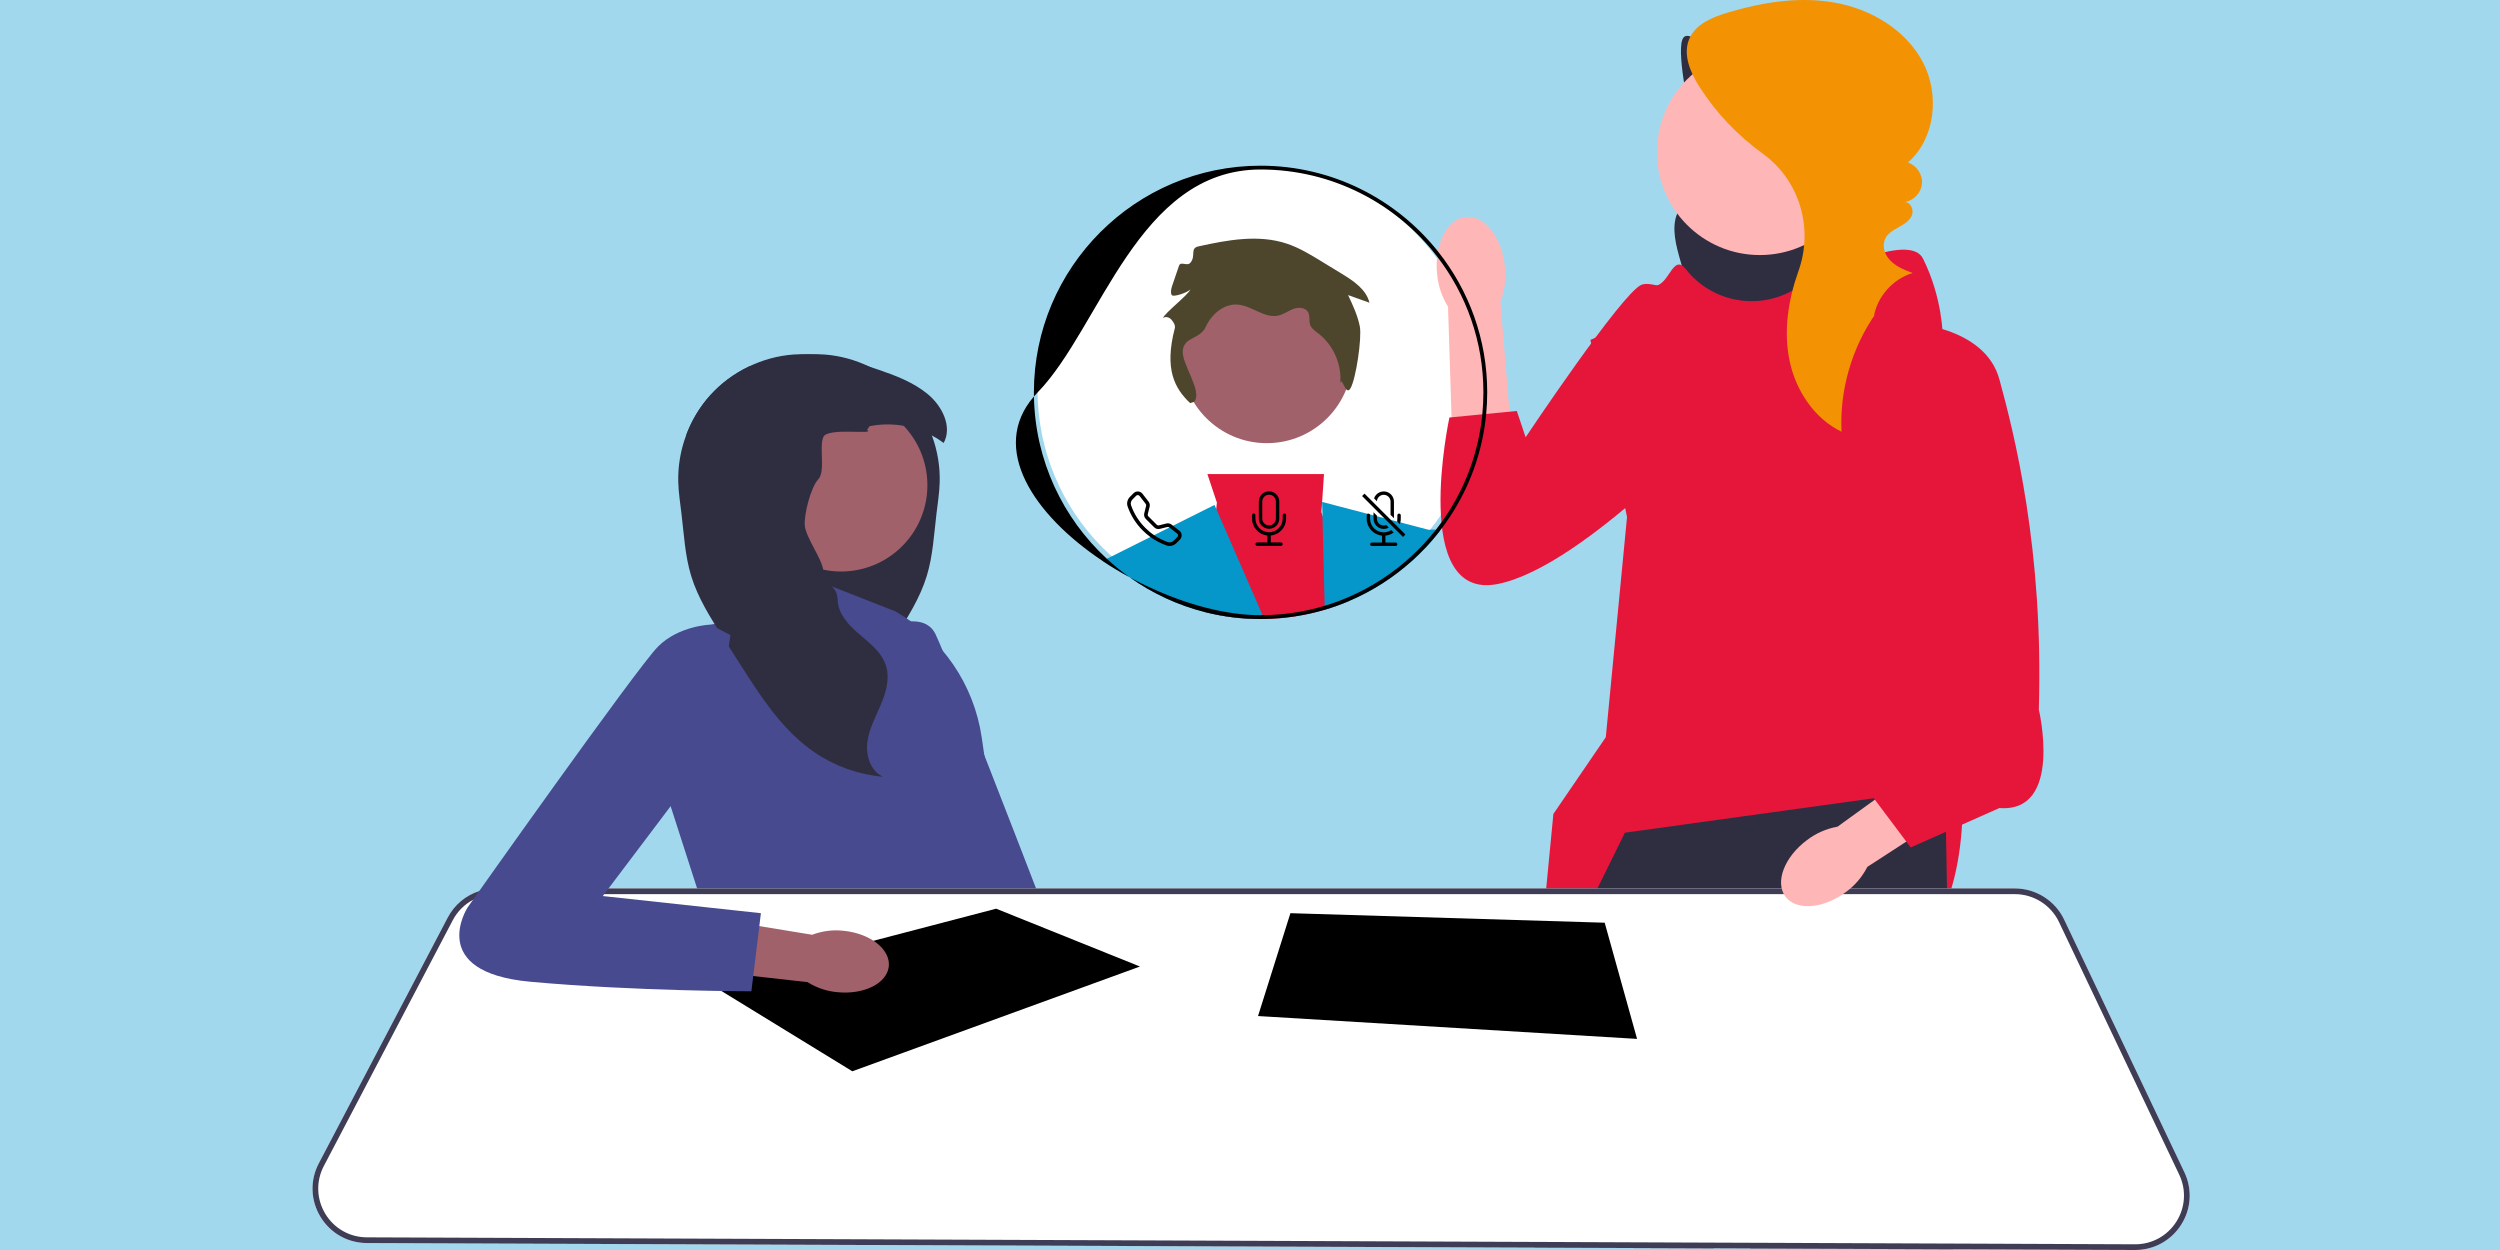
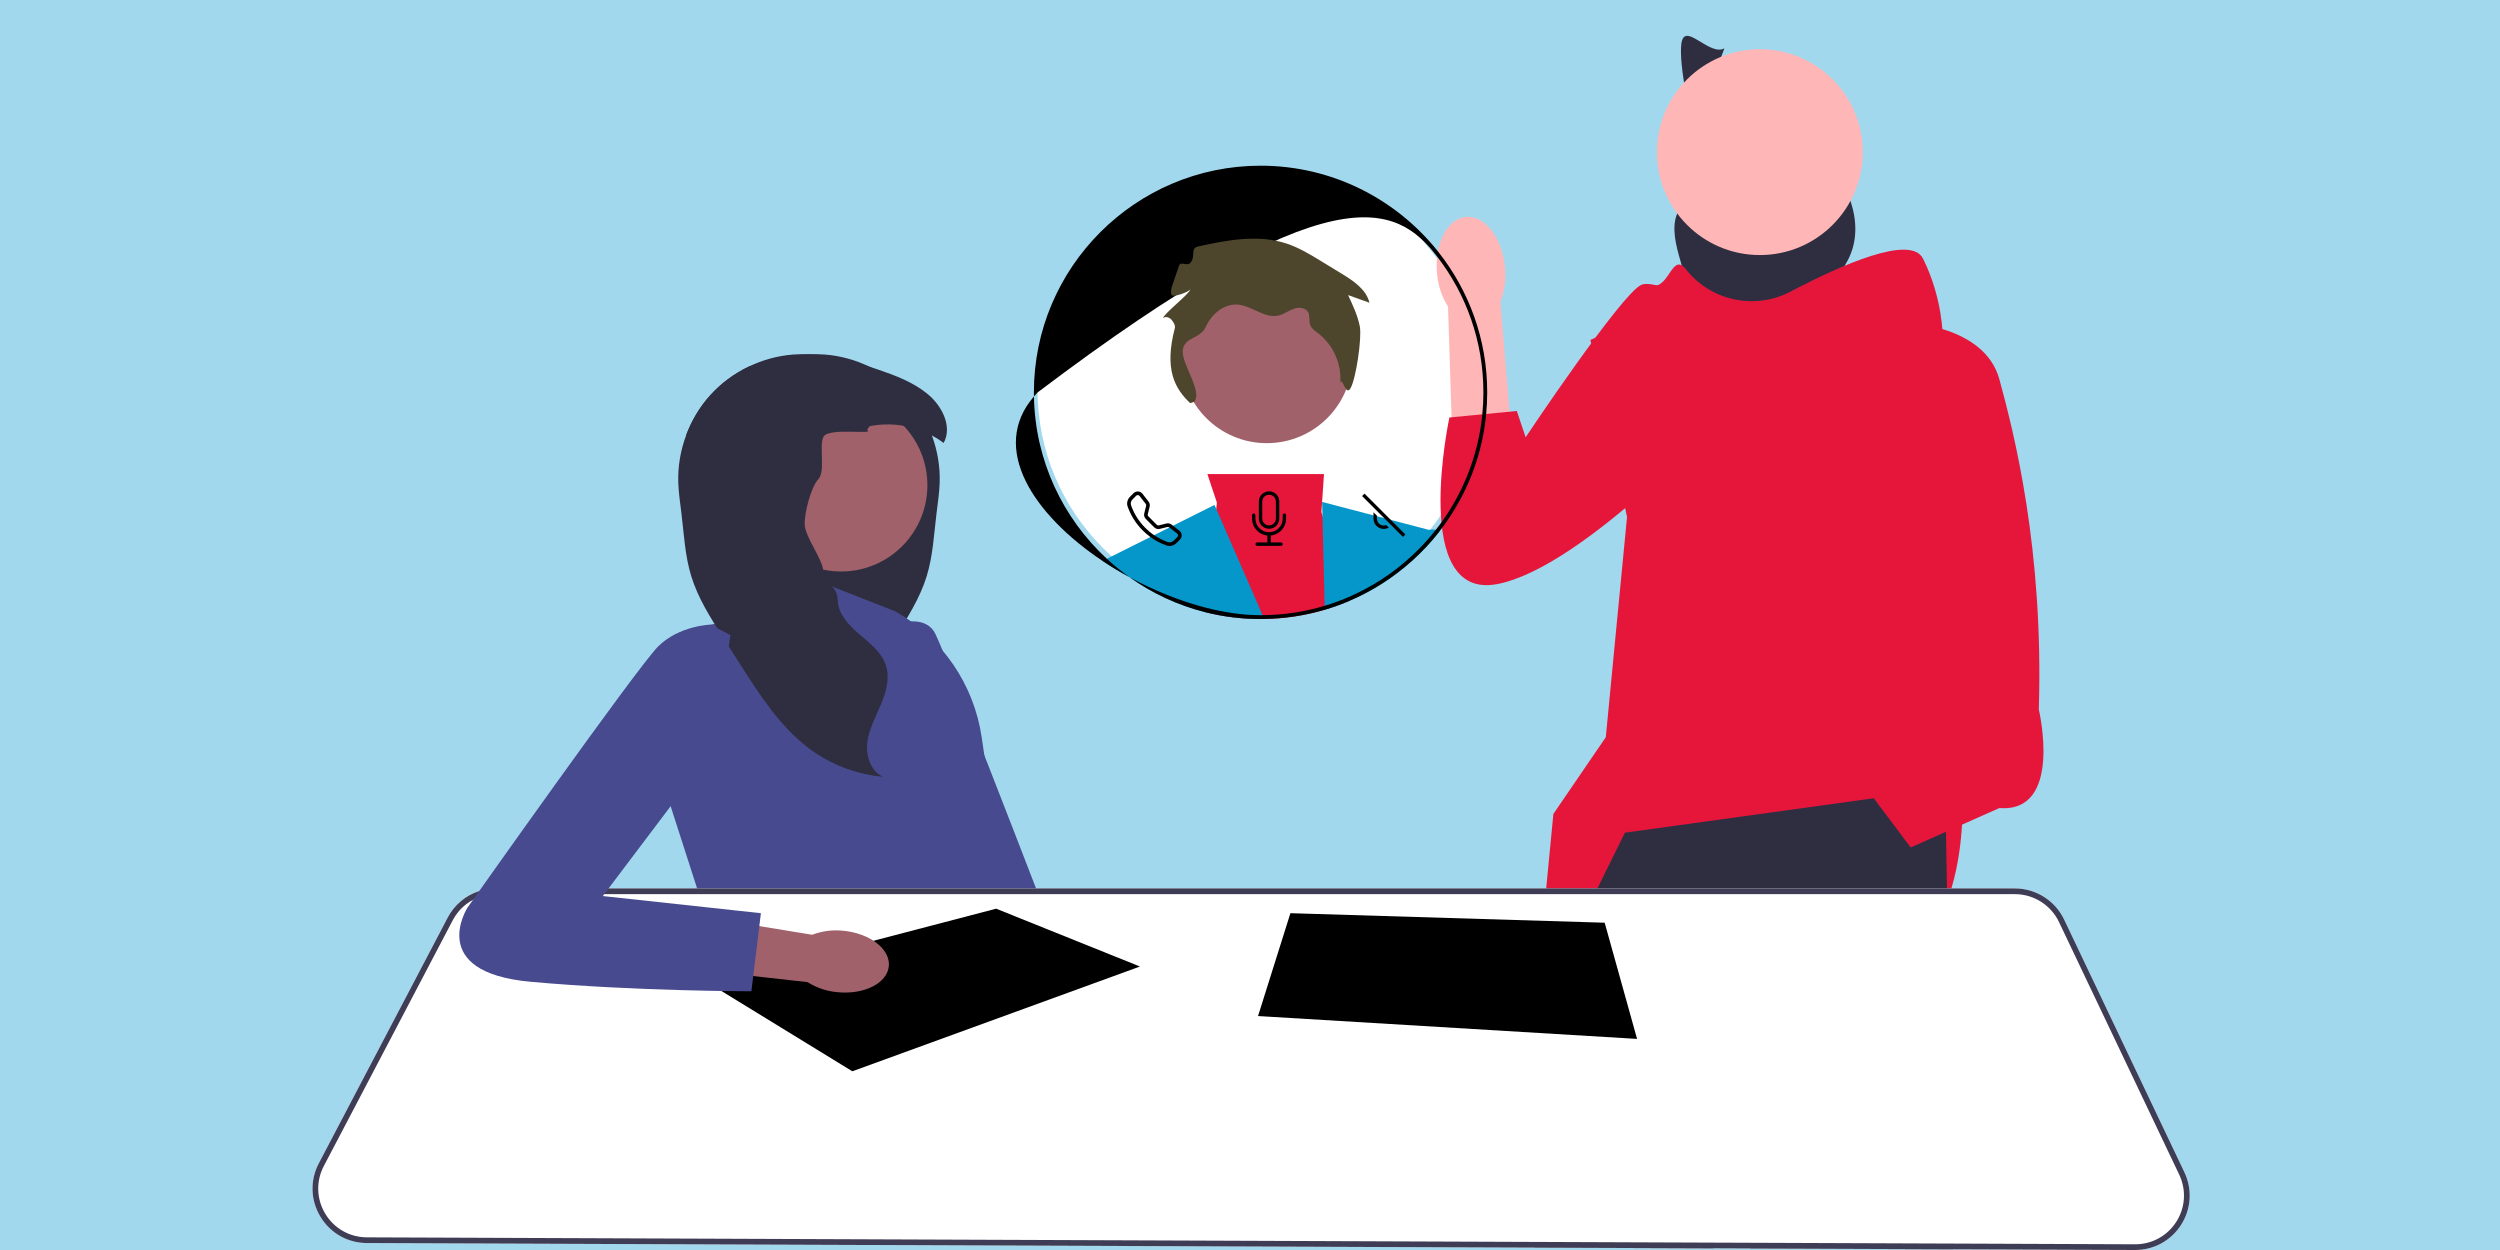
<svg xmlns="http://www.w3.org/2000/svg" width="600" height="300" viewBox="0 0 600 300" fill="none">
  <rect width="600" height="300" fill="#A2D8EE" />
  <g clip-path="url(#clip0_620_2936)">
    <ellipse cx="302" cy="93.5" rx="53" ry="53.5" fill="white" />
    <path d="M413.86 11.59C410.456 13.503 404.962 5.938 403.718 9.638C402.473 13.339 405.488 28.271 407.043 31.852C407.817 33.632 408.91 35.26 409.668 37.046C410.427 38.832 410.834 40.886 410.163 42.707C408.996 45.877 405.145 47.166 403.235 49.951C401.011 53.196 401.909 57.566 402.949 61.359C403.845 64.629 404.8 67.928 406.525 70.847C408.25 73.766 410.851 76.307 414.101 77.273C418.239 78.503 422.662 77.041 426.651 75.392C430.486 73.806 434.281 72.008 437.543 69.442C440.805 66.876 443.526 63.47 444.667 59.479C446.097 54.474 444.902 48.996 442.426 44.416C439.949 39.837 436.286 36.022 432.527 32.421C426.196 26.355 419.458 20.713 412.375 15.546L413.86 11.59Z" fill="#2F2E41" />
    <path d="M464.479 268.435L461.266 298.428L461.12 299.799L424.764 299.657L424.572 298.281L420.723 270.799L464.479 268.435Z" fill="#FFB6B6" />
    <path d="M408.893 298.222C408.893 298.674 408.888 299.131 408.883 299.593L371.143 299.447L371.02 298.071L368.693 271.982L407.718 267.251C407.718 267.251 408.975 281.088 408.893 298.222Z" fill="#FFB6B6" />
    <path d="M404.692 64.72C410.687 72.272 421.256 74.46 429.786 69.965C441.962 63.549 458.587 56.195 461.525 62.071C466.255 71.532 466.255 80.713 466.255 80.713L470.985 190.974C470.985 190.974 473.351 235.494 443.786 231.565C414.221 227.635 368.099 244.191 368.099 244.191L372.81 195.345L385.39 176.928L390.486 124.091L381.699 81.584L392.343 76.854C392.343 76.854 393.525 68.575 397.073 68.575C400.621 68.575 401.477 60.623 404.597 64.599C404.628 64.639 404.66 64.679 404.692 64.72Z" fill="#E6163B" />
    <path d="M468.831 299.831L461.12 299.799L424.764 299.657L420.033 299.639L419.759 298.263L412.444 261.341L411.302 298.231L411.26 299.602L408.883 299.593L371.143 299.447L368.437 299.433L368.428 298.062L368.268 271.987L368.121 247.842L368.098 244.189L368.103 244.185L379.403 221.278L382.699 214.595L383.376 213.223L389.977 199.843L449.705 191.574L450.619 191.446L466.847 189.201L466.966 195.852L467.035 199.628L467.277 213.223L467.305 214.595L467.332 216.163L468.804 298.455L468.831 299.831Z" fill="#2F2E41" />
    <path d="M422.362 61.213C436.002 61.213 447.059 50.155 447.059 36.515C447.059 22.875 436.002 11.818 422.362 11.818C408.722 11.818 397.664 22.875 397.664 36.515C397.664 50.155 408.722 61.213 422.362 61.213Z" fill="#FFB6B6" />
-     <path d="M450.203 75.195C444.439 83.418 441.491 93.578 441.959 103.609C435.423 100.443 431.012 93.754 429.51 86.648C428.009 79.543 429.154 72.082 431.567 65.233C431.591 65.164 431.615 65.096 431.64 65.027C435.303 54.746 431.899 43.255 423.052 36.864C417.084 32.553 411.908 27.144 407.935 20.945C405.693 17.445 403.786 13.054 405.462 9.25C407.006 5.744 410.994 4.106 414.664 3.01C423.044 0.507 431.949 -0.918 440.551 0.666C449.152 2.25 457.433 7.197 461.498 14.941C465.563 22.685 464.499 33.254 457.9 38.995C459.981 39.668 461.454 41.874 461.277 44.054C461.1 46.234 459.292 48.174 457.129 48.502C458.54 48.453 459.373 50.311 458.87 51.63C458.366 52.949 457.069 53.768 455.831 54.447C454.068 55.414 452.114 56.425 452.106 58.958C452.103 59.973 452.466 60.959 453.057 61.784C454.491 63.784 456.805 64.684 459.034 65.53C454.321 66.918 450.563 71.13 449.719 75.97L450.203 75.195Z" fill="#F39303" />
    <path d="M344.888 65.64C344.214 58.569 347.317 52.49 351.817 52.062C356.317 51.633 360.51 57.018 361.183 64.092C361.491 66.914 361.118 69.769 360.097 72.417L362.574 102.413L348.473 103.276L347.528 73.613C346.024 71.204 345.119 68.471 344.888 65.64Z" fill="#FFB6B6" />
    <path d="M421.715 79.871C421.715 79.871 398.677 66.319 393.934 68.352C389.191 70.384 366.153 104.941 366.153 104.941L364.035 98.635L347.858 100.198C347.858 100.198 338.372 144.241 359.377 140.175C380.382 136.11 414.939 98.165 414.939 98.165L421.715 79.871Z" fill="#E6163B" />
    <path d="M207.977 152.684C207.977 152.684 220.984 145.058 224.487 152.129C227.99 159.201 260.352 243.557 260.352 243.557L239.498 247.617L207.977 152.684Z" fill="#474A8E" />
    <path d="M179.606 102.292L180.219 103.165C177.933 104.484 177.596 107.814 178.668 110.23C179.74 112.646 181.814 114.436 183.609 116.377C185.404 118.318 187.04 120.722 186.874 123.361C186.687 126.329 184.267 128.773 183.93 131.729C183.443 136.033 187.45 139.809 187.251 144.137C187.101 147.442 184.559 150.098 182.038 152.242C180.064 153.923 177.917 155.612 176.585 157.78C176.219 158.377 175.915 159.014 175.692 159.696C174.697 162.774 175.635 166.128 176.897 169.104C178.156 172.08 179.76 174.987 180.154 178.195C180.544 181.403 179.334 185.106 176.382 186.421C182.261 185.918 187.998 183.867 192.867 180.534C193.305 180.233 193.731 179.925 194.154 179.608C201.056 174.411 205.904 166.903 210.57 159.587C210.955 158.986 211.337 158.381 211.723 157.78C212.758 156.152 213.797 154.528 214.837 152.899C217.801 148.246 220.802 143.524 222.417 138.254C223.904 133.394 224.155 128.257 224.764 123.21C225.061 120.738 225.451 118.273 225.524 115.784C225.641 111.955 224.988 108.11 223.656 104.517C222.353 100.984 220.395 97.692 217.874 94.89C215.292 92.019 212.133 89.684 208.657 88.004C205.291 86.375 201.629 85.364 197.897 85.084C196.647 84.991 195.4 84.975 194.154 85.031C189.237 85.234 184.377 86.477 179.65 88.004C176.175 89.684 173.016 92.019 170.433 94.89C167.912 97.692 165.955 100.984 164.652 104.517C169.183 102.097 174.567 101.265 179.606 102.292Z" fill="#2F2E41" />
    <path d="M214.844 146.711L191.53 137.568L190.94 146.711L170.503 149.911L160.903 193.338L169.588 220.309L234.501 222.137L232.215 212.995C232.215 212.995 242.729 201.109 236.329 181.91L235.618 177.024C233.76 164.248 226.088 153.054 214.844 146.711Z" fill="#474A8E" />
    <path d="M201.868 137.158C213.305 137.158 222.576 127.886 222.576 116.45C222.576 105.014 213.305 95.742 201.868 95.742C190.432 95.742 181.161 105.014 181.161 116.45C181.161 127.886 190.432 137.158 201.868 137.158Z" fill="#A0616A" />
    <path d="M162.784 115.784C162.857 118.273 163.247 120.738 163.543 123.21C164.152 128.257 164.404 133.394 165.89 138.254C167.506 143.524 170.507 148.246 173.471 152.899C174.51 154.528 175.55 156.152 176.585 157.78C176.971 158.381 177.352 158.986 177.738 159.587C182.403 166.903 187.251 174.411 194.154 179.608C194.576 179.925 195.003 180.233 195.441 180.534C200.309 183.867 206.047 185.918 211.926 186.421C208.974 185.106 207.764 181.403 208.154 178.195C208.548 174.987 210.152 172.08 211.41 169.104C212.673 166.128 213.611 162.774 212.616 159.696C212.393 159.014 212.088 158.377 211.723 157.78C210.391 155.612 208.243 153.923 206.27 152.242C203.748 150.098 201.207 147.442 201.056 144.137C200.857 139.809 198.092 141.259 197.605 136.955C197.268 133.999 193.326 128.96 193.139 125.992C192.972 123.353 194.592 116.97 196.387 115.029C198.182 113.088 196.533 107.294 197.605 104.878C198.677 102.462 210.375 104.484 208.089 103.165L208.702 102.292C213.741 101.265 219.125 102.097 223.656 104.517C224.643 105.041 225.585 105.637 226.478 106.312C228.634 102.373 226.076 97.375 222.596 94.537C219.19 91.751 214.991 90.143 210.826 88.726C210.107 88.483 209.384 88.239 208.657 88.004C203.931 86.477 199.071 85.234 194.154 85.031C192.907 84.975 191.661 84.991 190.41 85.084C186.679 85.364 183.017 86.375 179.651 88.004C176.175 89.684 173.016 92.019 170.434 94.89C167.912 97.692 165.955 100.984 164.652 104.517C163.32 108.11 162.666 111.955 162.784 115.784Z" fill="#2F2E41" />
    <path d="M524.249 281.322L495.386 220.674C493.233 216.149 488.602 213.223 483.588 213.223H119.018C117.633 213.223 116.284 213.438 115.014 213.849C111.8 214.878 109.066 217.127 107.448 220.217L76.51 279.196C74.37 283.269 74.512 288.06 76.889 292C79.261 295.945 83.426 298.313 88.029 298.331L368.437 299.433L371.143 299.447L408.883 299.593L411.261 299.602L420.033 299.639L424.764 299.657L461.12 299.799L468.831 299.831L512.4 300H512.455C516.953 300 521.072 297.733 523.486 293.934C525.908 290.117 526.192 285.399 524.249 281.322Z" fill="white" />
    <path d="M524.249 281.322L495.386 220.674C493.233 216.149 488.602 213.223 483.588 213.223H119.018C117.633 213.223 116.284 213.438 115.014 213.849C111.8 214.878 109.066 217.127 107.448 220.217L76.51 279.196C74.37 283.269 74.512 288.06 76.889 292C79.261 295.945 83.426 298.313 88.029 298.331L368.437 299.433L371.143 299.447L408.883 299.593L411.261 299.602L420.033 299.639L424.764 299.657L461.12 299.799L468.831 299.831L512.4 300H512.455C516.953 300 521.072 297.733 523.486 293.934C525.908 290.117 526.192 285.399 524.249 281.322ZM522.329 293.198C520.167 296.603 516.483 298.629 512.455 298.629H512.405L468.804 298.455L461.266 298.427L424.572 298.281L419.759 298.263L411.302 298.231L408.893 298.222L371.02 298.071L368.428 298.062L88.034 296.96C83.915 296.942 80.185 294.825 78.064 291.296C75.938 287.767 75.81 283.479 77.726 279.831L108.664 220.857C109.779 218.732 111.48 217.049 113.514 215.966C115.174 215.079 117.057 214.595 119.018 214.595H483.588C488.076 214.595 492.218 217.214 494.147 221.264L523.01 281.907C524.752 285.564 524.496 289.783 522.329 293.198Z" fill="#3F3D56" />
    <path d="M204.559 257.108L273.585 231.965L239.072 218.084L170.274 236.08L204.559 257.108Z" fill="black" />
    <path d="M309.698 219.166L301.927 243.851L392.896 249.336L385.125 221.451L309.698 219.166Z" fill="black" />
    <path d="M202.468 223.388C208.864 224.023 213.722 227.837 213.317 231.907C212.913 235.978 207.401 238.762 201.003 238.127C198.443 237.908 195.974 237.079 193.8 235.711L166.734 232.681L168.427 220.01L194.929 224.342C197.33 223.427 199.915 223.1 202.468 223.388Z" fill="#A0616A" />
    <path d="M175.303 152.425L170.503 149.911C170.503 149.911 162.96 150.139 157.932 155.168C152.903 160.196 112.219 217.795 112.219 217.795C112.219 217.795 102.162 233.337 127.304 235.623C152.446 237.908 180.331 237.908 180.331 237.908L182.617 219.166L144.675 215.052L171.244 179.853L175.303 152.425Z" fill="#474A8E" />
    <path d="M317.94 146.336C313.328 147.703 308.455 148.476 303.422 148.549C303.125 148.558 302.828 148.562 302.531 148.562C297.978 148.562 293.557 148 289.329 146.94L289.438 145.856L291.898 122.136L292.053 120.618L289.772 113.775H317.758L317.31 120.463L317.145 122.899L317.387 123.672L323.558 143.338L323.833 144.215C321.922 145.033 319.956 145.742 317.94 146.336Z" fill="#E6163B" />
    <path d="M289.329 146.94C282.687 145.28 276.524 142.391 271.098 138.538C268.863 137.326 266.692 136.014 264.612 134.624L265.64 134.108L291.482 121.185L291.898 122.136L303.024 147.643L303.422 148.549C303.125 148.558 302.828 148.562 302.531 148.562C297.978 148.562 293.557 148 289.329 146.94Z" fill="#0597C9" />
    <path d="M345.629 127.32C345.514 127.475 345.396 127.626 345.277 127.777C343.348 130.227 341.208 132.503 338.895 134.583L338.877 133.363L338.813 128.869C338.813 128.869 340.66 127.521 342.941 127.169C343.485 127.082 344.056 127.054 344.632 127.118C344.966 127.15 345.295 127.214 345.629 127.32Z" fill="#0597C9" />
    <path d="M338.895 134.583C334.47 138.574 329.387 141.847 323.833 144.215C321.922 145.033 319.956 145.742 317.94 146.336L317.918 145.39L317.387 123.672L317.31 120.463L342.941 127.169L344.303 127.525L345.277 127.777C343.348 130.227 341.208 132.503 338.895 134.583Z" fill="#0597C9" />
    <path d="M304.028 106.359C315.367 106.359 324.558 97.168 324.558 85.829C324.558 74.491 315.367 65.3 304.028 65.3C292.69 65.3 283.499 74.491 283.499 85.829C283.499 97.168 292.69 106.359 304.028 106.359Z" fill="#A0616A" />
-     <path d="M317.919 145.39C313.193 146.816 308.196 147.598 303.026 147.643L303.424 148.549C308.457 148.475 313.33 147.703 317.942 146.336L317.919 145.39ZM265.642 134.108C255.105 124.371 248.417 110.529 248.148 95.151C237.392 107.604 248.079 123.585 264.614 134.624C266.693 136.014 268.865 137.326 271.1 138.537C269.185 137.18 267.361 135.699 265.642 134.108ZM345.1 60.332C335.126 47.806 319.752 39.766 302.532 39.766C272.54 39.766 248.134 64.167 248.134 94.164C248.134 94.493 248.139 94.822 248.148 95.151C248.431 94.818 248.733 94.489 249.048 94.164C264.134 78.622 273.043 40.68 302.532 40.68C319.771 40.68 335.13 48.876 344.917 61.58C351.875 70.604 356.017 81.908 356.017 94.164C356.017 95.942 355.93 97.702 355.756 99.435C355.646 100.587 355.495 101.729 355.308 102.859C353.946 111.155 350.668 118.822 345.946 125.372C345.521 125.966 345.082 126.547 344.634 127.118C344.524 127.256 344.419 127.393 344.305 127.525C342.641 129.605 340.826 131.557 338.879 133.363C334.413 137.514 329.238 140.905 323.56 143.337C321.732 144.128 319.848 144.814 317.919 145.39C313.193 146.816 308.196 147.598 303.026 147.643C302.862 147.648 302.697 147.648 302.532 147.648C298.391 147.648 293.952 147.013 289.44 145.856C283.278 144.279 276.974 141.737 271.1 138.537C276.526 142.391 282.688 145.28 289.33 146.94C293.559 148 297.979 148.562 302.532 148.562C302.83 148.562 303.127 148.558 303.424 148.549C308.457 148.475 313.33 147.703 317.942 146.336C319.958 145.742 321.924 145.033 323.835 144.215C329.389 141.847 334.472 138.574 338.897 134.583C341.21 132.503 343.349 130.227 345.279 127.777C345.397 127.626 345.516 127.475 345.631 127.32C345.786 127.118 345.941 126.913 346.092 126.707C351.262 119.818 354.828 111.663 356.245 102.799C356.428 101.661 356.574 100.509 356.684 99.343C356.849 97.638 356.931 95.91 356.931 94.164C356.931 81.387 352.506 69.625 345.1 60.332Z" fill="black" />
+     <path d="M317.919 145.39C313.193 146.816 308.196 147.598 303.026 147.643L303.424 148.549C308.457 148.475 313.33 147.703 317.942 146.336L317.919 145.39ZM265.642 134.108C255.105 124.371 248.417 110.529 248.148 95.151C237.392 107.604 248.079 123.585 264.614 134.624C266.693 136.014 268.865 137.326 271.1 138.537C269.185 137.18 267.361 135.699 265.642 134.108ZM345.1 60.332C335.126 47.806 319.752 39.766 302.532 39.766C272.54 39.766 248.134 64.167 248.134 94.164C248.134 94.493 248.139 94.822 248.148 95.151C248.431 94.818 248.733 94.489 249.048 94.164C319.771 40.68 335.13 48.876 344.917 61.58C351.875 70.604 356.017 81.908 356.017 94.164C356.017 95.942 355.93 97.702 355.756 99.435C355.646 100.587 355.495 101.729 355.308 102.859C353.946 111.155 350.668 118.822 345.946 125.372C345.521 125.966 345.082 126.547 344.634 127.118C344.524 127.256 344.419 127.393 344.305 127.525C342.641 129.605 340.826 131.557 338.879 133.363C334.413 137.514 329.238 140.905 323.56 143.337C321.732 144.128 319.848 144.814 317.919 145.39C313.193 146.816 308.196 147.598 303.026 147.643C302.862 147.648 302.697 147.648 302.532 147.648C298.391 147.648 293.952 147.013 289.44 145.856C283.278 144.279 276.974 141.737 271.1 138.537C276.526 142.391 282.688 145.28 289.33 146.94C293.559 148 297.979 148.562 302.532 148.562C302.83 148.562 303.127 148.558 303.424 148.549C308.457 148.475 313.33 147.703 317.942 146.336C319.958 145.742 321.924 145.033 323.835 144.215C329.389 141.847 334.472 138.574 338.897 134.583C341.21 132.503 343.349 130.227 345.279 127.777C345.397 127.626 345.516 127.475 345.631 127.32C345.786 127.118 345.941 126.913 346.092 126.707C351.262 119.818 354.828 111.663 356.245 102.799C356.428 101.661 356.574 100.509 356.684 99.343C356.849 97.638 356.931 95.91 356.931 94.164C356.931 81.387 352.506 69.625 345.1 60.332Z" fill="black" />
    <path d="M285.641 96.751C281.947 93.266 279.371 88.646 281.949 78.799C282.141 78.066 281.627 77.279 281.13 76.707C280.633 76.134 279.696 75.868 279.107 76.344C279.527 75.108 285.279 70.692 285.699 69.456C285.209 70.107 281.468 71.501 281.168 70.744C280.869 69.986 281.132 69.135 281.395 68.365L282.965 63.77C283.36 62.614 284.918 63.995 285.699 63.056C287.098 61.374 285.502 59.602 287.638 59.13C294.63 57.587 302.043 56.208 308.836 58.473C311.803 59.462 314.502 61.106 317.171 62.736L322.056 65.719C324.858 67.431 327.902 69.461 328.669 72.653L323.54 70.82C324.683 73.253 325.835 75.715 326.358 78.352C326.88 80.988 325.467 90.914 324.098 93.227C322.895 95.259 322.044 89.802 321.648 92.13C322.101 87.557 320.043 82.814 316.394 80.022C315.645 79.449 314.792 78.898 314.459 78.016C314.088 77.033 314.46 75.851 313.953 74.93C313.323 73.785 311.677 73.676 310.45 74.126C309.223 74.575 308.15 75.419 306.879 75.722C303.509 76.524 300.443 73.338 296.987 73.098C293.695 72.87 290.75 75.447 289.381 78.45C288.012 81.453 284.225 80.803 283.871 84.084C283.516 87.365 288.687 93.859 286.613 96.427L285.641 96.751Z" fill="#4D462D" />
    <path d="M283.05 127.361L281.518 126.168L281.162 125.893C280.819 125.624 280.366 125.532 279.941 125.637L278.149 126.085C277.962 126.131 277.761 126.076 277.624 125.939L275.612 123.928C275.475 123.791 275.42 123.589 275.466 123.402L275.914 121.61C276.024 121.185 275.928 120.737 275.658 120.389L274.19 118.502C274.154 118.456 274.113 118.41 274.072 118.369C273.514 117.811 272.613 117.811 272.056 118.369L271.21 119.215C270.602 119.818 270.337 120.728 270.634 121.569C271.393 123.727 272.627 125.688 274.25 127.301C274.826 127.877 275.443 128.408 276.097 128.883C277.285 129.742 278.593 130.428 279.982 130.917C280.828 131.214 281.733 130.949 282.337 130.346L283.182 129.495C283.79 128.892 283.726 127.891 283.05 127.361ZM282.565 128.883L281.719 129.729C281.322 130.122 280.764 130.268 280.27 130.094C279.105 129.687 278.003 129.13 276.983 128.435C276.225 127.928 275.516 127.338 274.867 126.684C273.34 125.162 272.174 123.315 271.457 121.281C271.283 120.787 271.429 120.229 271.823 119.832L272.673 118.986C272.686 118.968 272.705 118.954 272.723 118.94C272.965 118.753 273.313 118.794 273.5 119.036L274.968 120.924C275.073 121.057 275.109 121.235 275.068 121.4L274.62 123.192C274.497 123.676 274.643 124.193 274.995 124.545L277.006 126.556C277.358 126.913 277.875 127.054 278.359 126.931L280.151 126.483C280.316 126.442 280.494 126.478 280.627 126.584L280.65 126.602L282.515 128.051C282.533 128.065 282.551 128.083 282.565 128.097C282.785 128.316 282.785 128.663 282.565 128.883Z" fill="black" />
    <path d="M300.895 123.229C301.121 123.229 301.304 123.412 301.304 123.638V124.456C301.304 126.264 302.769 127.729 304.576 127.729C306.383 127.729 307.848 126.264 307.848 124.456V123.638C307.848 123.412 308.031 123.229 308.257 123.229C308.483 123.229 308.666 123.412 308.666 123.638V124.456C308.666 126.557 307.075 128.316 304.985 128.526V130.183H307.439C307.665 130.183 307.848 130.366 307.848 130.592C307.848 130.818 307.665 131.001 307.439 131.001H301.713C301.487 131.001 301.304 130.818 301.304 130.592C301.304 130.366 301.487 130.183 301.713 130.183H304.167V128.526C302.077 128.316 300.486 126.557 300.486 124.456V123.638C300.486 123.412 300.669 123.229 300.895 123.229Z" fill="black" />
    <path d="M304.576 117.912C303.223 117.912 302.121 119.009 302.121 120.367V124.458C302.121 125.811 303.223 126.908 304.576 126.908C305.933 126.908 307.031 125.811 307.031 124.458V120.367C307.031 119.009 305.933 117.912 304.576 117.912ZM306.212 124.458C306.212 125.358 305.481 126.094 304.576 126.094C303.671 126.094 302.939 125.358 302.939 124.458V120.367C302.939 119.462 303.671 118.73 304.576 118.73C305.481 118.73 306.212 119.462 306.212 120.367V124.458Z" fill="black" />
-     <path d="M332.886 118.072C331.601 117.638 330.207 118.323 329.773 119.608L330.463 120.298C330.509 119.429 331.231 118.748 332.104 118.753C333.005 118.757 333.736 119.493 333.732 120.394V123.566L334.55 124.385V120.394C334.55 119.347 333.878 118.41 332.886 118.072ZM334.961 130.213H332.506V128.554C333.224 128.485 333.91 128.225 334.495 127.8L333.905 127.21C333.389 127.557 332.767 127.758 332.095 127.758C330.289 127.758 328.822 126.291 328.822 124.485V123.667C328.822 123.594 328.804 123.521 328.762 123.461C328.694 123.342 328.566 123.26 328.415 123.26C328.342 123.26 328.273 123.279 328.214 123.315C328.09 123.384 328.004 123.516 328.004 123.667V124.485C328.004 126.584 329.599 128.343 331.688 128.554V130.213H329.233C329.005 130.213 328.822 130.396 328.822 130.62C328.822 130.849 329.005 131.031 329.233 131.031H334.961C335.185 131.031 335.368 130.849 335.368 130.62C335.368 130.396 335.185 130.213 334.961 130.213ZM335.779 123.26C335.551 123.26 335.368 123.443 335.368 123.667V124.485C335.368 124.705 335.345 124.924 335.304 125.139L335.345 125.18L335.967 125.806C336.013 125.665 336.054 125.523 336.086 125.377C336.154 125.089 336.186 124.792 336.186 124.485V123.667C336.186 123.443 336.003 123.26 335.779 123.26Z" fill="black" />
    <path d="M333.782 124.773L327.478 118.469L326.897 119.05L332.209 124.362L336.717 128.865L337.292 128.284L333.782 124.773ZM332.698 126.008C331.862 126.341 330.911 125.93 330.577 125.089C330.5 124.897 330.458 124.691 330.458 124.485V123.768L329.64 122.949V124.485C329.64 125.838 330.742 126.94 332.095 126.94C332.52 126.94 332.941 126.83 333.311 126.62L332.698 126.008Z" fill="black" />
-     <path d="M442.964 214.128C437.538 218.157 431.06 218.624 428.496 215.17C425.932 211.716 428.253 205.651 433.682 201.62C435.829 199.98 438.337 198.879 440.997 198.407L464.205 181.624L471.849 192.682L448.158 208.054C446.937 210.464 445.156 212.547 442.964 214.128Z" fill="#FFB6B6" />
    <path d="M457.586 77.445C457.586 77.445 476.307 78.036 479.855 91.045C483.403 104.053 490.498 131.781 489.316 170.279C489.316 170.279 495.229 195.113 479.855 193.931L458.568 203.392L444.377 184.47L456.203 170.279L457.586 77.445Z" fill="#E6163B" />
  </g>
  <defs>
    <clipPath id="clip0_620_2936">
      <rect width="450.528" height="300" fill="white" transform="translate(75)" />
    </clipPath>
  </defs>
</svg>